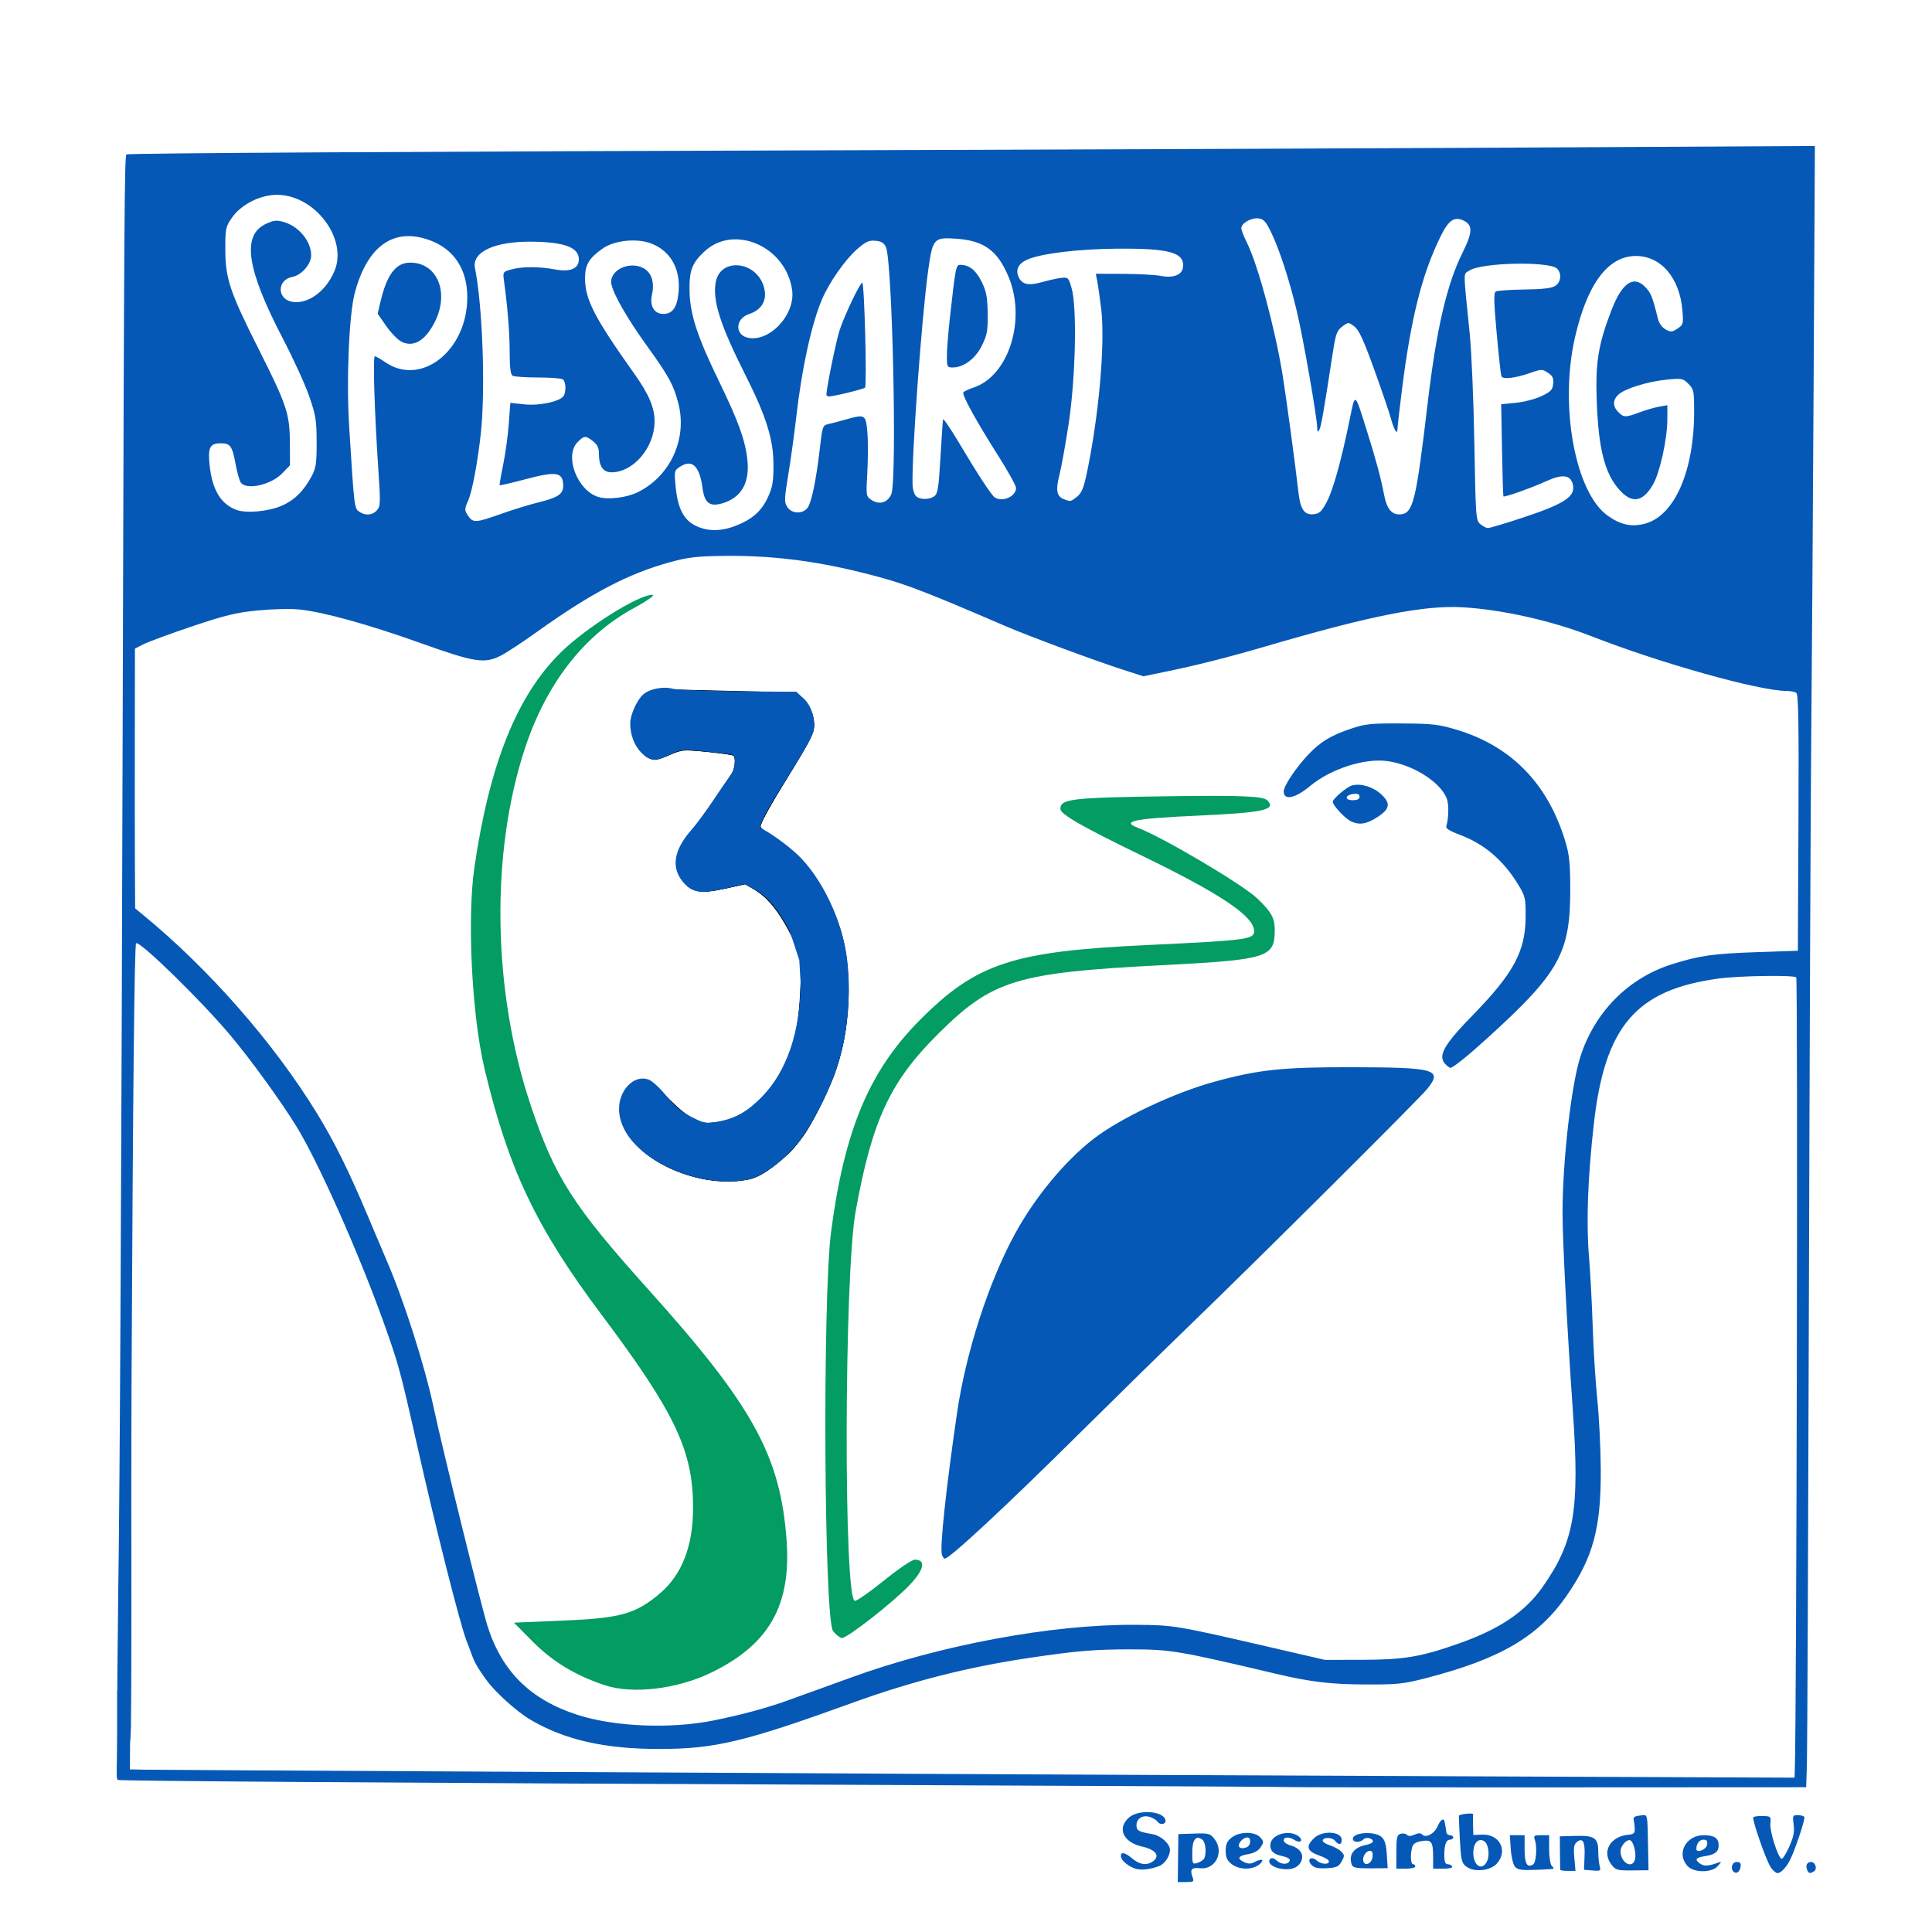
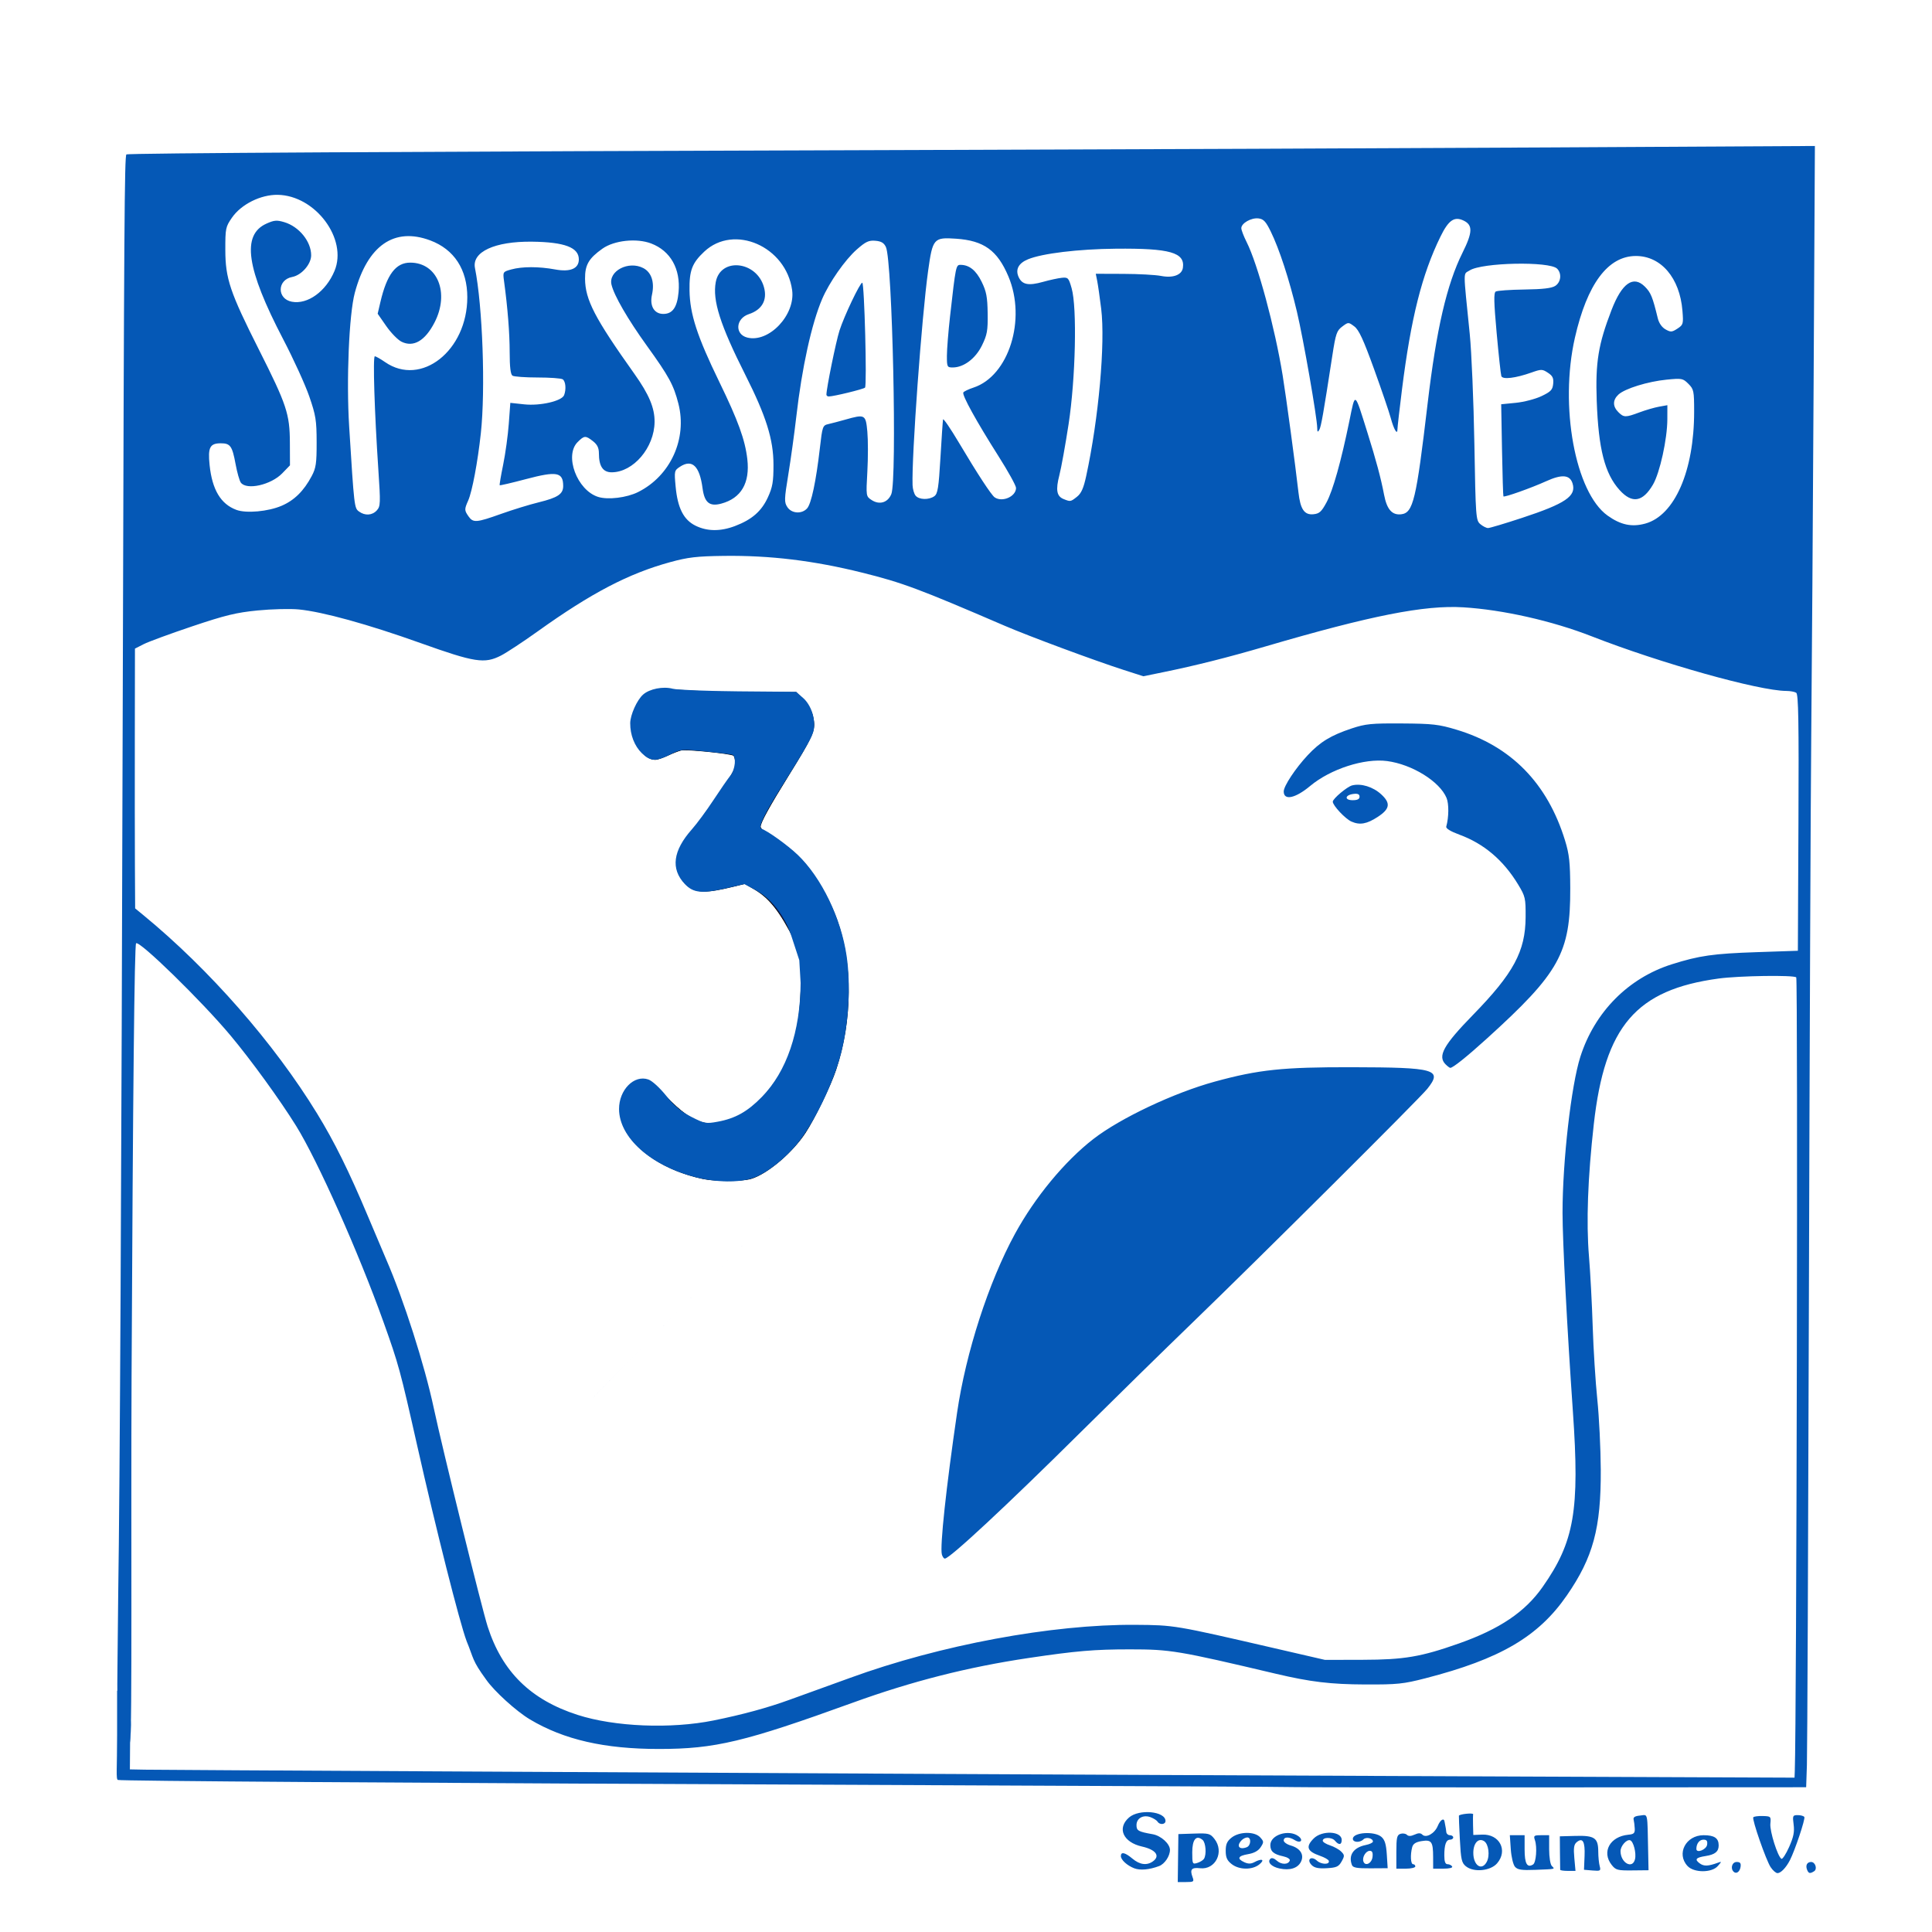
<svg xmlns="http://www.w3.org/2000/svg" xmlns:ns1="http://sodipodi.sourceforge.net/DTD/sodipodi-0.dtd" xmlns:ns2="http://www.inkscape.org/namespaces/inkscape" xmlns:ns3="http://www.openswatchbook.org/uri/2009/osb" version="1.1" id="svg850" width="50" height="50" viewBox="0 0 50 50" ns1:docname="Spessartweg_3.svg" ns2:version="0.92.5 (0.92.5+68)" style="enable-background:new">
  <title id="title1026">Spessartweg 3</title>
  <defs id="defs854">
    <linearGradient id="linearGradient968" ns3:paint="solid">
      <stop style="stop-color:#000000;stop-opacity:1;" offset="0" id="stop966" />
    </linearGradient>
  </defs>
  <ns1:namedview pagecolor="#ffffff" bordercolor="#666666" borderopacity="1" objecttolerance="10" gridtolerance="10" guidetolerance="10" ns2:pageopacity="0" ns2:pageshadow="2" ns2:window-width="1865" ns2:window-height="1056" id="namedview852" showgrid="false" ns2:zoom="11.313708" ns2:cx="52.243408" ns2:cy="18.226366" ns2:window-x="55" ns2:window-y="24" ns2:window-maximized="1" ns2:current-layer="svg850" fit-margin-top="0" fit-margin-left="0" fit-margin-right="0" fit-margin-bottom="0" showborder="true" ns2:pagecheckerboard="false" ns2:lockguides="true" borderlayer="true" />
  <rect style="fill:#ffffff;fill-opacity:1;fill-rule:evenodd;stroke:none;stroke-width:3.78;stroke-miterlimit:4;stroke-dasharray:none;stroke-opacity:1" id="rect31" width="50.019" height="51.106" x="0" y="-1.106" />
  <g style="stroke-width:1.137;enable-background:new" id="g888" transform="matrix(0.88,0,0,0.88,3.011,3.77)">
    <g style="stroke-width:1.137;enable-background:new" id="g899">
      <g id="g5173" transform="translate(-96.867,-98.974)" style="stroke-width:1.137">
        <path ns2:connector-curvature="0" id="path964" d="m 114.094,129.347 c -1.064,-0.231 -1.934,-0.794 -2.277,-1.476 -0.117,-0.232 -0.159,-0.656 -0.087,-0.875 0.105,-0.32 0.379,-0.541 0.669,-0.541 0.144,0 0.197,0.041 0.634,0.489 0.83,0.851 1.277,0.972 2.121,0.574 0.553,-0.261 1.174,-0.982 1.456,-1.69 0.294,-0.738 0.386,-1.289 0.4,-2.373 l 0.009,-0.707 -0.205,-0.407 c -0.426,-0.844 -0.736,-1.24 -1.177,-1.5 l -0.282,-0.167 -0.343,0.084 c -0.803,0.196 -1.088,0.189 -1.351,-0.032 -0.385,-0.324 -0.4,-0.885 -0.036,-1.37 0.055,-0.074 0.218,-0.286 0.361,-0.471 0.143,-0.185 0.447,-0.613 0.675,-0.95 0.366,-0.541 0.415,-0.635 0.415,-0.798 0,-0.102 -0.024,-0.206 -0.054,-0.23 -0.072,-0.06 -1.379,-0.193 -1.543,-0.157 -0.072,0.016 -0.248,0.084 -0.392,0.152 -0.144,0.068 -0.312,0.124 -0.373,0.124 -0.281,8e-5 -0.611,-0.402 -0.68,-0.829 -0.052,-0.32 0.059,-0.704 0.277,-0.959 0.245,-0.286 0.342,-0.302 1.458,-0.231 0.401,0.025 1.26,0.047 1.909,0.047 l 1.181,6.2e-4 0.176,0.182 c 0.22,0.228 0.301,0.388 0.338,0.666 0.038,0.285 -0.059,0.493 -0.73,1.574 -0.576,0.928 -0.837,1.403 -0.837,1.523 0,0.052 0.059,0.113 0.161,0.165 0.204,0.104 0.647,0.43 0.901,0.662 0.431,0.395 0.932,1.203 1.187,1.915 0.463,1.292 0.452,2.957 -0.028,4.404 -0.156,0.469 -0.623,1.434 -0.898,1.854 -0.382,0.584 -1.122,1.21 -1.596,1.351 -0.271,0.081 -1.061,0.079 -1.437,-0.002 z" style="fill:#0b2a7c;fill-opacity:1;fill-rule:evenodd;stroke:#000000;stroke-width:0.021;stroke-miterlimit:4;stroke-dasharray:none;stroke-opacity:1" />
-         <path ns2:connector-curvature="0" id="path974" d="m 114.2,129.369 c -0.85,-0.154 -1.595,-0.536 -2.08,-1.066 -0.268,-0.293 -0.4,-0.575 -0.428,-0.908 -0.036,-0.441 0.208,-0.851 0.56,-0.939 0.209,-0.052 0.322,0.019 0.811,0.509 0.374,0.375 0.549,0.517 0.773,0.627 0.27,0.133 0.311,0.141 0.6,0.118 0.171,-0.013 0.417,-0.066 0.548,-0.116 0.519,-0.2 1.157,-0.824 1.463,-1.431 0.379,-0.751 0.501,-1.302 0.549,-2.47 l 0.036,-0.879 -0.252,-0.504 c -0.413,-0.826 -0.749,-1.245 -1.211,-1.507 l -0.206,-0.117 -0.513,0.11 c -0.795,0.171 -0.981,0.148 -1.27,-0.154 -0.376,-0.393 -0.304,-0.867 0.235,-1.544 0.292,-0.367 1.078,-1.496 1.183,-1.699 0.073,-0.142 0.092,-0.459 0.029,-0.498 -0.058,-0.036 -1.105,-0.153 -1.366,-0.153 -0.16,0 -0.31,0.038 -0.51,0.129 -0.379,0.172 -0.565,0.169 -0.77,-0.01 -0.377,-0.331 -0.47,-0.911 -0.226,-1.4 0.093,-0.186 0.186,-0.301 0.307,-0.381 0.202,-0.134 -0.029,-0.128 2.596,-0.064 l 1.814,0.044 0.15,0.145 c 0.206,0.197 0.32,0.436 0.345,0.72 0.019,0.216 0.005,0.27 -0.146,0.56 -0.092,0.177 -0.377,0.659 -0.633,1.072 -0.465,0.75 -0.795,1.348 -0.795,1.439 0,0.027 0.117,0.121 0.259,0.209 0.784,0.484 1.299,1.052 1.713,1.888 0.482,0.975 0.618,1.58 0.613,2.743 -0.004,0.903 -0.097,1.525 -0.337,2.246 -0.273,0.821 -0.798,1.813 -1.236,2.338 -0.213,0.255 -0.733,0.676 -1.009,0.815 -0.386,0.195 -0.967,0.242 -1.601,0.127 z" style="fill:#0558b6;fill-opacity:1;fill-rule:evenodd;stroke:#000000;stroke-width:0.021;stroke-miterlimit:4;stroke-dasharray:none;stroke-opacity:1" />
        <g style="stroke-width:5.542" transform="matrix(0.205,0,0,0.205,96.877,98.983)" id="g1459">
          <g style="stroke-width:5.542" id="g1024" transform="translate(-20.888,-12.03)">
            <g style="stroke-width:5.542" id="g1452">
              <path style="fill:#0558b6;fill-opacity:1;stroke:#000000;stroke-width:0.105;stroke-miterlimit:4;stroke-dasharray:none;stroke-opacity:0" d="m 173.152,257.644 0.045,-3.44 2.257,-0.073 c 2.095,-0.068 2.304,-0.013 2.915,0.763 1.452,1.845 0.158,4.469 -2.075,4.208 -1.207,-0.141 -1.472,0.172 -1.069,1.262 0.246,0.665 0.176,0.72 -0.926,0.72 l -1.192,9e-5 z m 3.71,0.117 c 0.395,-0.6 0.271,-2.337 -0.195,-2.723 -0.909,-0.755 -1.481,-0.067 -1.481,1.782 0,1.665 0.034,1.737 0.72,1.523 0.396,-0.124 0.826,-0.385 0.955,-0.582 z m 75.985,1.836 c -0.493,-0.493 -0.207,-1.393 0.442,-1.393 0.498,0 0.637,0.173 0.56,0.695 -0.106,0.722 -0.621,1.08 -1.002,0.698 z m 5.311,-0.654 c -0.661,-1.009 -2.685,-6.824 -2.487,-7.145 0.075,-0.121 0.68,-0.205 1.346,-0.187 1.176,0.032 1.207,0.063 1.105,1.109 -0.103,1.056 1.042,4.692 1.584,5.027 0.151,0.093 0.648,-0.666 1.104,-1.687 0.637,-1.428 0.788,-2.171 0.65,-3.217 -0.168,-1.275 -0.131,-1.36 0.595,-1.36 0.426,0 0.849,0.121 0.941,0.268 0.165,0.267 -1.355,4.815 -2.072,6.202 -0.559,1.08 -1.299,1.85 -1.778,1.85 -0.233,0 -0.677,-0.388 -0.987,-0.861 z m 5.223,0.352 c -0.238,-0.62 0.017,-1.091 0.591,-1.091 0.598,0 0.923,1.014 0.426,1.33 -0.598,0.379 -0.799,0.332 -1.018,-0.238 z m -96.507,-0.181 c -1.028,-0.393 -1.927,-1.214 -1.927,-1.76 0,-0.653 0.603,-0.518 1.658,0.37 1.055,0.888 2.081,1.018 2.96,0.376 1.055,-0.772 0.383,-1.669 -1.581,-2.108 -2.717,-0.608 -3.626,-2.641 -1.866,-4.171 1.449,-1.26 5.23,-0.896 5.23,0.503 0,0.519 -0.828,0.593 -1.132,0.101 -0.115,-0.187 -0.565,-0.475 -1,-0.64 -1.056,-0.402 -2.028,0.14 -2.028,1.129 0,0.802 0.248,0.942 2.326,1.31 1.194,0.212 2.474,1.375 2.474,2.248 0,0.893 -0.759,2.022 -1.562,2.323 -1.388,0.521 -2.713,0.64 -3.552,0.319 z m 20.832,0.024 c -1.169,-0.249 -1.793,-0.908 -1.313,-1.388 0.185,-0.185 0.536,-0.085 0.923,0.265 0.665,0.602 1.658,0.59 1.862,-0.022 0.069,-0.206 -0.346,-0.471 -0.933,-0.597 -1.384,-0.296 -1.857,-0.707 -1.857,-1.613 0,-1.472 2.618,-2.309 4.018,-1.285 0.787,0.575 0.326,1.095 -0.509,0.574 -0.824,-0.515 -1.59,-0.492 -1.59,0.046 0,0.239 0.451,0.563 1.002,0.721 1.389,0.398 1.974,1.333 1.466,2.346 -0.461,0.921 -1.583,1.269 -3.069,0.953 z m 26.742,-0.309 c -0.615,-0.497 -0.722,-0.971 -0.871,-3.876 -0.094,-1.82 -0.155,-3.344 -0.137,-3.386 0.105,-0.241 2.087,-0.44 2.043,-0.206 -0.029,0.156 -0.035,0.887 -0.014,1.626 l 0.038,1.343 1.268,-0.051 c 2.495,-0.1 3.73,2.275 2.144,4.119 -0.946,1.1 -3.355,1.332 -4.47,0.43 z m 2.987,-0.64 c 0.48,-0.898 0.266,-2.569 -0.381,-2.974 -0.815,-0.51 -1.547,0.287 -1.547,1.684 0,1.819 1.211,2.629 1.928,1.29 z m 4.053,0.707 c -0.261,-0.297 -0.529,-1.417 -0.605,-2.532 l -0.137,-2 h 1.06 1.06 v 2.046 c 0,2.04 0.362,2.681 1.216,2.154 0.436,-0.269 0.606,-2.487 0.267,-3.479 -0.225,-0.658 -0.148,-0.72 0.895,-0.72 h 1.142 v 2.016 c 0,1.141 0.167,2.183 0.384,2.4 0.469,0.469 0.616,0.435 -2.359,0.552 -1.973,0.078 -2.547,-0.008 -2.923,-0.436 z m 6.482,0.428 c -0.009,-0.088 -0.025,-1.204 -0.034,-2.48 l -0.017,-2.32 2.271,-0.06 c 2.713,-0.072 3.235,0.29 3.241,2.243 0.003,0.735 0.094,1.671 0.203,2.079 0.185,0.692 0.117,0.735 -1.025,0.64 l -1.224,-0.102 0.082,-1.968 c 0.087,-2.088 -0.266,-2.708 -1.133,-1.989 -0.393,0.326 -0.467,0.827 -0.336,2.268 l 0.168,1.849 h -1.09 c -0.599,0 -1.097,-0.072 -1.107,-0.16 z m 7.382,-0.706 c -1.464,-1.861 -0.239,-4.072 2.395,-4.323 0.799,-0.076 0.953,-0.225 0.92,-0.891 -0.022,-0.44 -0.094,-1.016 -0.16,-1.28 -0.085,-0.339 0.184,-0.509 0.92,-0.58 1.172,-0.113 1.042,-0.717 1.168,5.413 l 0.05,2.433 -2.324,0.024 c -2.127,0.022 -2.379,-0.045 -2.969,-0.796 z m 3.353,-0.814 c 0.208,-0.878 -0.224,-2.555 -0.698,-2.713 -0.506,-0.169 -1.38,0.818 -1.38,1.557 0,1.686 1.726,2.646 2.078,1.156 z m 7.534,0.98 c -1.636,-1.757 -0.245,-4.42 2.309,-4.42 1.542,0 2.159,0.418 2.159,1.465 0,0.886 -0.523,1.312 -1.87,1.522 -1.411,0.22 -1.625,0.486 -0.849,1.054 0.601,0.44 1.211,0.418 2.61,-0.093 0.561,-0.205 0.56,-0.181 -0.02,0.479 -0.867,0.987 -3.416,0.983 -4.338,-0.006 z m 2.81,-3.06 c 0.076,-0.537 -0.058,-0.72 -0.526,-0.72 -0.581,0 -1.016,0.569 -1.016,1.328 0,0.674 1.441,0.105 1.542,-0.608 z m -68.219,2.777 c -0.65,-0.512 -0.843,-0.945 -0.843,-1.897 0,-0.951 0.193,-1.385 0.843,-1.897 1.128,-0.887 3.32,-0.904 4.109,-0.031 0.528,0.584 0.533,0.691 0.062,1.41 -0.339,0.518 -0.942,0.851 -1.802,0.996 -1.462,0.247 -1.649,0.654 -0.533,1.162 0.547,0.249 0.944,0.247 1.419,-0.007 1.083,-0.58 1.567,-0.386 0.746,0.298 -1.009,0.841 -2.91,0.825 -4.001,-0.034 z m 2.171,-2.411 c 0.607,-0.233 0.682,-1.406 0.09,-1.406 -0.229,0 -0.589,0.173 -0.8,0.384 -0.823,0.823 -0.392,1.444 0.71,1.022 z m 9.324,2.566 c -0.793,-0.793 -0.085,-1.397 0.751,-0.64 0.637,0.577 1.866,0.594 1.698,0.024 -0.051,-0.174 -0.62,-0.498 -1.265,-0.721 -1.852,-0.641 -2.089,-1.297 -0.897,-2.489 1.2,-1.2 4.015,-1.053 4.015,0.209 0,0.734 -0.416,0.781 -0.973,0.11 -0.439,-0.529 -1.747,-0.518 -1.747,0.015 0,0.176 0.471,0.472 1.047,0.658 0.576,0.186 1.294,0.586 1.597,0.888 0.5,0.5 0.506,0.629 0.062,1.422 -0.417,0.745 -0.725,0.885 -2.119,0.967 -1.197,0.07 -1.775,-0.048 -2.17,-0.443 z m 5.77,-0.015 c -0.542,-1.414 0.225,-2.519 1.993,-2.873 0.56,-0.112 1.019,-0.334 1.019,-0.494 0,-0.478 -0.976,-0.702 -1.366,-0.312 -0.507,0.507 -1.514,0.453 -1.514,-0.08 0,-0.932 3.097,-1.141 4.097,-0.277 0.486,0.42 0.68,1.053 0.773,2.527 l 0.125,1.967 -2.47,0.016 c -1.932,0.013 -2.511,-0.09 -2.658,-0.473 z m 2.954,-1.16 c 0.071,-0.619 -0.043,-0.877 -0.389,-0.877 -0.574,0 -1.132,0.936 -0.917,1.537 0.263,0.734 1.199,0.261 1.306,-0.66 z m 3.419,-0.721 c 0,-2.058 0.085,-2.431 0.592,-2.592 0.326,-0.103 0.739,-0.041 0.919,0.139 0.223,0.223 0.572,0.215 1.096,-0.024 0.558,-0.254 0.866,-0.254 1.12,0 0.533,0.533 1.76,-0.157 2.209,-1.241 0.374,-0.903 0.904,-1.226 0.983,-0.598 0.022,0.176 0.076,0.464 0.12,0.64 0.044,0.176 0.098,0.536 0.12,0.8 0.022,0.264 0.256,0.48 0.52,0.48 0.264,0 0.48,0.144 0.48,0.32 0,0.176 -0.201,0.32 -0.446,0.32 -0.576,0 -0.834,0.703 -0.834,2.266 0,0.878 0.138,1.254 0.461,1.254 0.254,0 0.55,0.144 0.659,0.32 0.121,0.195 -0.37,0.32 -1.261,0.32 l -1.459,-1e-5 -0.005,-1.68 c -0.006,-2.202 -0.228,-2.506 -1.661,-2.273 -0.823,0.133 -1.213,0.386 -1.342,0.871 -0.292,1.087 -0.221,2.443 0.128,2.443 0.176,0 0.32,0.144 0.32,0.32 0,0.176 -0.612,0.32 -1.36,0.32 h -1.36 z m -14.968,-9.299 c -0.04,-0.033 -22.68,-0.151 -50.312,-0.264 -81.903,-0.334 -117.703,-0.617 -118.127,-0.759 -0.302,-0.101 -0.113,-1.615 -0.113,-6.435 v -6.38 c 2.728,1.59 1.87,6.125 1.862,7.46 l -0.03,3.84 2.196,0.042 c 1.208,0.023 20.056,0.131 41.884,0.241 21.829,0.109 52.937,0.269 69.129,0.355 16.192,0.086 51.076,0.244 77.52,0.352 l 48.08,0.196 0.035,-0.913 c 0.262,-6.77 0.459,-113.645 0.21,-113.894 -0.351,-0.351 -8.176,-0.235 -11.126,0.165 -11.859,1.606 -16.334,6.823 -17.915,20.883 -0.868,7.72 -1.1,14.075 -0.693,18.973 0.19,2.288 0.431,6.824 0.535,10.08 0.104,3.256 0.401,7.956 0.659,10.445 0.258,2.489 0.482,7.025 0.497,10.08 0.042,8.382 -1.092,12.579 -4.877,18.054 -4.082,5.905 -9.557,9.109 -20.286,11.872 -3.175,0.817 -4.023,0.904 -8.64,0.886 -4.958,-0.019 -7.856,-0.367 -12.8,-1.535 -14.066,-3.323 -15.133,-3.502 -20.96,-3.502 -5.093,-6e-5 -7.716,0.224 -14.56,1.246 -8.686,1.296 -16.686,3.33 -25.144,6.393 -15.558,5.634 -19.796,6.648 -27.816,6.652 -7.834,0.004 -13.659,-1.329 -18.542,-4.244 -1.959,-1.169 -5.137,-4.059 -6.277,-5.707 -2.055,-2.817 -1.742,-2.947 -2.802,-5.52 -1.001,-2.649 -4.383,-16.027 -7.079,-28 -2.458,-10.916 -2.669,-11.691 -4.838,-17.76 -3.556,-9.949 -9.434,-23.144 -12.54,-28.152 -2.301,-3.709 -6.452,-9.431 -9.409,-12.967 -4.132,-4.942 -13.092,-13.69 -13.551,-13.23 -0.233,0.233 -0.453,21.313 -0.648,62.19 -0.102,21.296 0.11,50.941 -0.213,52.48 -0.23,1.353 -1.747,-7.002 -1.827,-7.5 -0.026,-0.164 0.035,-4.82 0.123,-13.7 0.248,-16.28 0.457,-57.733 0.656,-129.84 0.186,-67.246 0.248,-76.528 0.52,-76.8 0.189,-0.189 39.511,-0.41 113.067,-0.635 29.216,-0.089 70.229,-0.256 91.141,-0.371 l 38.021,-0.208 -0.183,34.047 c -0.1,18.726 -0.253,41.391 -0.339,50.367 -0.086,8.976 -0.237,45.192 -0.336,80.48 -0.099,35.288 -0.229,65.6 -0.288,67.36 l -0.108,3.2 -36.842,0.018 c -20.263,0.01 -36.874,-0.008 -36.914,-0.041 z m -82.952,-9.564 c 4.129,-0.836 7.76,-1.826 10.88,-2.966 1.232,-0.45 2.96,-1.075 3.84,-1.388 0.88,-0.313 3.04,-1.095 4.8,-1.737 12.924,-4.72 29,-7.711 40.96,-7.622 5.596,0.042 5.612,0.044 19.84,3.33 l 7.36,1.7 5.44,-0.013 c 5.923,-0.014 8.337,-0.425 13.757,-2.338 5.871,-2.072 9.501,-4.519 12.015,-8.098 4.567,-6.503 5.341,-10.99 4.351,-25.201 -0.827,-11.871 -1.484,-24.471 -1.484,-28.48 -6.4e-4,-7.418 1.24,-18.28 2.557,-22.4 2.051,-6.413 6.876,-11.288 13.123,-13.261 3.932,-1.242 5.939,-1.529 12.16,-1.739 l 5.92,-0.2 0.083,-18.379 c 0.065,-14.492 -0.003,-18.434 -0.32,-18.635 -0.221,-0.141 -0.859,-0.258 -1.417,-0.261 -3.95,-0.019 -18.05,-3.977 -27.94,-7.842 -5.65,-2.208 -12.744,-3.809 -18.406,-4.154 -5.565,-0.339 -13.237,1.177 -28.32,5.595 -5.484,1.606 -10.018,2.748 -14.788,3.725 l -2.788,0.571 -2.812,-0.904 c -4.171,-1.341 -13.581,-4.833 -17.052,-6.328 -12.411,-5.344 -14.686,-6.192 -20.469,-7.632 -6.943,-1.729 -13.225,-2.49 -19.851,-2.405 -3.897,0.05 -5.132,0.194 -7.714,0.902 -5.958,1.632 -11.305,4.427 -18.978,9.918 -2.097,1.501 -4.473,3.066 -5.28,3.479 -2.361,1.207 -3.741,0.992 -11.548,-1.797 -7.561,-2.701 -14.007,-4.481 -17.449,-4.819 -1.227,-0.12 -3.887,-0.056 -5.911,0.144 -3.069,0.302 -4.628,0.681 -9.384,2.278 -3.137,1.054 -6.269,2.204 -6.96,2.556 l -1.256,0.641 -0.019,12.553 c -0.01,6.904 -0.004,15.29 0.014,18.634 l 0.033,6.08 1.169,0.96 c 9.481,7.787 18.76,18.383 24.94,28.48 2.491,4.07 4.567,8.266 7.282,14.72 1.185,2.816 2.374,5.624 2.642,6.24 2.49,5.72 5.487,15.087 6.807,21.28 1.258,5.898 6.888,28.725 7.736,31.36 2.084,6.481 6.174,10.496 12.898,12.66 5.322,1.713 13.376,2.04 19.539,0.793 z m 25.356,-89.734 c -74.04,75.311 -37.02,37.656 0,0 z m 7.362,65.922 c -0.296,-1.132 0.621,-9.667 2.188,-20.361 1.264,-8.625 4.527,-18.707 8.287,-25.606 2.87,-5.265 7.138,-10.433 11.25,-13.622 3.864,-2.996 11.565,-6.636 17.437,-8.242 6.291,-1.72 9.755,-2.084 19.639,-2.064 12.052,0.025 13.061,0.314 10.841,3.1 -1.114,1.398 -24.103,24.284 -33.792,33.641 -3.823,3.692 -10.951,10.678 -15.84,15.525 -10.734,10.642 -18.883,18.227 -19.583,18.227 -0.149,0 -0.342,-0.27 -0.428,-0.599 z m -35.438,-54.14 c -6.363,-1.653 -10.852,-5.675 -10.872,-9.741 -0.014,-2.766 2.16,-4.967 4.203,-4.255 0.549,0.191 1.637,1.186 2.564,2.342 1.192,1.487 2.131,2.274 3.612,3.026 1.9,0.964 2.094,0.999 3.794,0.685 2.512,-0.464 4.255,-1.443 6.309,-3.543 3.573,-3.652 5.524,-9.383 5.566,-16.355 l -0.191,-3.265 -1.148,-3.51 c -1.225,-3.745 -3.444,-5.666 -5.282,-6.64 l -1.46,-0.775 -2.347,0.549 c -3.714,0.869 -4.95,0.755 -6.2,-0.571 -2.037,-2.159 -1.689,-4.775 1.044,-7.849 0.704,-0.792 2.084,-2.664 3.067,-4.16 0.983,-1.496 2.079,-3.08 2.437,-3.52 0.72,-0.885 0.891,-2.836 0.265,-3.013 -0.22,-0.062 -1.959,-0.27 -3.864,-0.463 -3.392,-0.344 -3.496,-0.334 -5.029,0.443 -2.052,1.04 -2.853,1.001 -4.08,-0.199 -1.05,-1.026 -1.667,-2.623 -1.658,-4.288 0.006,-1.194 0.963,-3.326 1.843,-4.108 0.928,-0.825 2.872,-1.21 4.252,-0.842 0.629,0.168 4.871,0.336 9.425,0.375 l 8.281,0.07 1.017,0.893 c 1.129,0.992 1.798,3.018 1.51,4.573 -0.178,0.958 -1.021,2.439 -4.843,8.51 -2.238,3.555 -3.163,5.493 -2.695,5.649 0.906,0.302 3.781,2.366 5.24,3.761 3.41,3.262 6.229,9.097 7.019,14.529 0.581,3.993 0.356,9.44 -0.805,13.951 -1.171,4.551 -4.002,10.087 -6.084,12.717 -1.822,2.302 -4.509,4.432 -6.489,5.141 -2.002,0.718 -5.366,0.671 -8.4,-0.117 z m 107.703,-16.164 c -1.177,-1.177 -0.308,-2.75 3.912,-7.077 5.844,-5.992 7.538,-9.132 7.568,-14.03 0.017,-2.736 -0.04,-2.985 -1.072,-4.691 -2.11,-3.487 -4.902,-5.858 -8.423,-7.153 -1.283,-0.472 -1.965,-0.892 -1.889,-1.162 0.374,-1.342 0.393,-3.258 0.041,-4.107 -0.979,-2.363 -4.936,-4.817 -8.532,-5.292 -3.268,-0.431 -8.121,1.141 -11.035,3.575 -2.133,1.782 -3.792,2.127 -3.792,0.788 0,-0.778 1.681,-3.32 3.434,-5.195 1.8,-1.924 3.329,-2.855 6.326,-3.85 1.982,-0.658 2.812,-0.74 7.2,-0.712 4.415,0.029 5.276,0.127 7.84,0.899 7.819,2.353 13.032,7.675 15.555,15.883 0.611,1.988 0.736,3.133 0.749,6.866 0.033,9.285 -1.532,12.103 -11.984,21.578 -2.863,2.595 -4.846,4.182 -5.227,4.182 -0.092,0 -0.394,-0.226 -0.671,-0.503 z M 198.028,108.951 c -0.885,-0.391 -2.681,-2.304 -2.681,-2.855 0,-0.424 2.058,-2.155 2.778,-2.336 1.286,-0.323 2.99,0.201 4.169,1.282 1.382,1.267 1.257,2.09 -0.492,3.234 -1.569,1.026 -2.573,1.206 -3.773,0.675 z m 1.159,-3.569 c 0,-0.355 -0.249,-0.472 -0.855,-0.4 -1.246,0.147 -1.356,0.901 -0.131,0.901 0.682,0 0.987,-0.155 0.987,-0.501 z m -89.585,-38.835 c 2.418,-0.919 3.795,-2.122 4.707,-4.113 0.673,-1.471 0.805,-2.235 0.802,-4.674 -0.003,-3.635 -1.044,-6.956 -4.049,-12.917 -3.6,-7.143 -4.722,-10.669 -4.23,-13.292 0.675,-3.598 5.903,-3.021 6.922,0.764 0.494,1.833 -0.291,3.216 -2.178,3.839 -1.901,0.627 -2.049,2.903 -0.219,3.362 3.105,0.779 6.918,-3.253 6.431,-6.802 -0.859,-6.267 -8.324,-9.544 -12.603,-5.532 -1.756,1.647 -2.162,2.715 -2.118,5.582 0.052,3.383 1.091,6.572 4.276,13.12 2.696,5.543 3.692,8.286 4.014,11.058 0.4,3.439 -0.878,5.625 -3.738,6.395 -1.684,0.454 -2.408,-0.143 -2.683,-2.209 -0.425,-3.198 -1.499,-4.221 -3.236,-3.083 -0.816,0.534 -0.834,0.618 -0.628,2.834 0.287,3.091 1.141,4.775 2.849,5.62 1.678,0.83 3.58,0.847 5.679,0.049 z m 112.832,-1.142 c 6.319,-2.079 7.888,-3.149 7.307,-4.98 -0.391,-1.231 -1.527,-1.324 -3.763,-0.311 -2.159,0.979 -6.008,2.346 -6.15,2.185 -0.046,-0.053 -0.138,-3.048 -0.203,-6.656 l -0.118,-6.56 2.105,-0.208 c 1.158,-0.115 2.814,-0.547 3.68,-0.96 1.344,-0.642 1.589,-0.901 1.674,-1.772 0.079,-0.813 -0.076,-1.135 -0.758,-1.582 -0.804,-0.527 -0.948,-0.529 -2.339,-0.036 -2.316,0.821 -4.163,1.042 -4.341,0.518 -0.083,-0.242 -0.384,-3.017 -0.67,-6.166 -0.403,-4.441 -0.433,-5.78 -0.134,-5.965 0.212,-0.131 2.059,-0.262 4.104,-0.29 2.665,-0.037 3.923,-0.185 4.439,-0.523 0.82,-0.537 0.953,-1.778 0.263,-2.468 -1.086,-1.086 -10.814,-0.885 -12.561,0.259 -0.932,0.61 -0.935,-0.428 0.027,9.112 0.257,2.552 0.555,9.608 0.662,15.68 0.187,10.651 0.217,11.06 0.857,11.6 0.365,0.308 0.862,0.56 1.106,0.56 0.243,0 2.41,-0.647 4.813,-1.438 z m 17.752,0.793 c 4.213,-1.17 7.001,-7.563 7.001,-16.051 0,-2.982 -0.049,-3.222 -0.824,-3.997 -0.784,-0.784 -0.936,-0.813 -3.115,-0.599 -2.715,0.268 -6.001,1.285 -6.922,2.144 -0.832,0.776 -0.839,1.688 -0.019,2.509 0.788,0.788 1.034,0.791 3.04,0.042 0.88,-0.329 2.14,-0.695 2.8,-0.814 l 1.2,-0.216 -0.004,2.014 c -0.006,2.835 -1.075,7.696 -2.064,9.383 -1.471,2.51 -2.998,2.757 -4.789,0.775 -2.122,-2.349 -3.03,-5.893 -3.277,-12.783 -0.198,-5.543 0.22,-8.106 2.127,-13.053 1.487,-3.856 3.123,-5 4.78,-3.343 0.858,0.858 1.1,1.451 1.855,4.549 0.168,0.688 0.59,1.292 1.105,1.581 0.747,0.42 0.923,0.408 1.711,-0.108 0.836,-0.548 0.87,-0.67 0.719,-2.561 -0.379,-4.72 -3.079,-7.88 -6.712,-7.858 -3.988,0.024 -6.964,4.029 -8.716,11.728 -2.232,9.809 0.041,22.186 4.686,25.511 1.877,1.344 3.484,1.684 5.419,1.146 z M 76.029,64.811 c 1.649,-0.59 4.078,-1.337 5.398,-1.66 2.756,-0.675 3.522,-1.189 3.515,-2.357 -0.012,-1.979 -0.921,-2.144 -5.338,-0.974 -2.029,0.538 -3.727,0.934 -3.773,0.88 -0.046,-0.053 0.179,-1.385 0.501,-2.958 0.322,-1.574 0.685,-4.211 0.806,-5.861 l 0.22,-3 1.998,0.214 c 2.285,0.245 5.392,-0.471 5.717,-1.318 0.324,-0.844 0.219,-2.001 -0.205,-2.276 -0.22,-0.142 -1.84,-0.259 -3.6,-0.259 -1.76,0 -3.38,-0.117 -3.6,-0.259 -0.274,-0.178 -0.401,-1.233 -0.403,-3.36 -0.002,-2.781 -0.287,-6.372 -0.808,-10.201 -0.181,-1.329 -0.172,-1.343 1.034,-1.678 1.558,-0.433 3.964,-0.433 6.302,-6.4e-4 2.171,0.401 3.394,-0.119 3.394,-1.445 0,-1.711 -2.045,-2.483 -6.72,-2.539 -5.34,-0.064 -8.644,1.462 -8.181,3.778 1.098,5.489 1.521,17.418 0.842,23.706 -0.444,4.109 -1.244,8.364 -1.813,9.648 -0.562,1.267 -0.558,1.41 0.051,2.28 0.659,0.94 1.126,0.904 4.664,-0.361 z m -17.817,-0.511 c 0.522,-0.576 0.538,-1.016 0.213,-5.84 -0.554,-8.244 -0.803,-16.257 -0.505,-16.257 0.15,0 0.811,0.373 1.469,0.829 5.173,3.585 11.798,-1.639 11.798,-9.303 0,-3.979 -1.884,-6.868 -5.315,-8.152 -5.173,-1.936 -8.996,0.716 -10.821,7.506 -0.831,3.092 -1.23,12.505 -0.812,19.2 0.72,11.559 0.736,11.693 1.411,12.186 0.867,0.634 1.898,0.566 2.563,-0.169 z m 3.535,-24.192 c -0.528,-0.262 -1.513,-1.271 -2.189,-2.244 l -1.229,-1.768 0.389,-1.666 c 0.928,-3.97 2.212,-5.667 4.288,-5.665 3.904,0.004 5.666,4.34 3.486,8.576 -1.361,2.646 -3.029,3.618 -4.746,2.768 z M 194.443,63.175 c 0.926,-1.718 2.091,-5.863 3.285,-11.692 0.865,-4.225 0.709,-4.322 2.57,1.6 1.264,4.021 1.948,6.573 2.413,9.004 0.399,2.083 1.143,2.929 2.447,2.78 1.726,-0.198 2.16,-2.013 3.796,-15.89 1.255,-10.646 2.748,-17.099 5.003,-21.628 1.462,-2.938 1.497,-3.977 0.153,-4.618 -1.33,-0.635 -2.159,-0.059 -3.314,2.301 -2.661,5.441 -4.228,11.661 -5.516,21.897 -0.36,2.863 -0.655,5.448 -0.655,5.744 0,0.908 -0.518,0.034 -0.967,-1.633 -0.231,-0.86 -1.31,-4.022 -2.397,-7.028 -1.525,-4.217 -2.171,-5.61 -2.826,-6.099 -0.848,-0.633 -0.851,-0.633 -1.73,0.022 -0.789,0.588 -0.936,1.017 -1.417,4.142 -1.3,8.44 -1.616,10.231 -1.881,10.684 -0.22,0.375 -0.285,0.314 -0.292,-0.278 -0.019,-1.509 -1.986,-12.771 -2.913,-16.68 -1.095,-4.617 -2.526,-8.999 -3.763,-11.52 -0.703,-1.432 -1.031,-1.779 -1.759,-1.863 -1.033,-0.119 -2.454,0.693 -2.454,1.401 0,0.266 0.343,1.162 0.762,1.993 1.591,3.151 4.041,12.214 5.166,19.109 0.495,3.032 1.84,12.994 2.269,16.8 0.273,2.427 0.845,3.264 2.142,3.139 0.855,-0.083 1.159,-0.356 1.877,-1.687 z M 44.549,63.646 c 1.821,-0.783 3.182,-2.125 4.311,-4.252 0.62,-1.167 0.717,-1.832 0.712,-4.871 -0.005,-3.136 -0.121,-3.852 -1.054,-6.56 -0.576,-1.672 -2.262,-5.366 -3.745,-8.209 -5.293,-10.142 -5.992,-14.965 -2.405,-16.583 1.114,-0.502 1.489,-0.533 2.565,-0.211 2.124,0.636 3.854,2.77 3.854,4.753 0,1.279 -1.381,2.857 -2.722,3.109 -2.171,0.407 -2.206,3.148 -0.045,3.553 2.261,0.424 4.886,-1.472 6.117,-4.419 1.917,-4.588 -2.751,-10.837 -8.156,-10.918 -2.436,-0.037 -5.229,1.358 -6.554,3.273 -0.914,1.321 -0.96,1.543 -0.954,4.64 0.008,4.104 0.669,6.064 4.818,14.292 3.981,7.895 4.427,9.235 4.443,13.341 l 0.013,3.261 -1.109,1.145 c -1.617,1.669 -5.121,2.454 -5.942,1.331 -0.193,-0.264 -0.531,-1.458 -0.751,-2.652 -0.479,-2.599 -0.754,-2.986 -2.118,-2.986 -1.567,0 -1.873,0.592 -1.61,3.118 0.37,3.547 1.6,5.604 3.85,6.436 1.414,0.523 4.561,0.236 6.482,-0.591 z m 75.382,0.378 c 0.603,-0.667 1.291,-3.904 1.832,-8.624 0.362,-3.159 0.408,-3.29 1.22,-3.473 0.464,-0.105 1.554,-0.391 2.422,-0.637 2.842,-0.804 2.942,-0.75 3.17,1.713 0.11,1.188 0.111,3.764 0.003,5.724 -0.197,3.555 -0.195,3.566 0.612,4.095 1.122,0.735 2.319,0.376 2.825,-0.847 0.843,-2.034 0.154,-33.477 -0.776,-35.452 -0.281,-0.595 -0.667,-0.824 -1.512,-0.896 -0.947,-0.08 -1.388,0.127 -2.664,1.25 -1.68,1.478 -3.948,4.72 -4.967,7.097 -1.515,3.535 -2.904,9.849 -3.709,16.868 -0.273,2.376 -0.787,6.099 -1.142,8.274 -0.592,3.618 -0.604,4.019 -0.144,4.72 0.611,0.933 2.07,1.029 2.832,0.187 z m 2.775,-16.325 c 0,-0.902 1.366,-7.602 1.874,-9.188 0.664,-2.076 2.944,-6.867 3.267,-6.867 0.303,0 0.691,14.779 0.395,15.053 -0.246,0.229 -4.507,1.267 -5.2,1.267 -0.185,0 -0.337,-0.119 -0.337,-0.264 z m 35.937,14.657 c 0.621,-0.488 0.947,-1.216 1.325,-2.96 1.792,-8.251 2.762,-19.068 2.154,-24.017 -0.199,-1.621 -0.455,-3.413 -0.569,-3.982 l -0.207,-1.034 3.96,0.014 c 2.178,0.008 4.608,0.14 5.4,0.295 1.725,0.337 2.992,-0.137 3.14,-1.175 0.313,-2.189 -1.86,-2.805 -9.629,-2.731 -5.385,0.051 -10.558,0.676 -12.605,1.524 -1.352,0.56 -1.825,1.462 -1.332,2.543 0.5,1.097 1.413,1.277 3.499,0.691 0.95,-0.267 2.16,-0.529 2.688,-0.583 0.902,-0.092 0.988,-3.2e-4 1.417,1.503 0.795,2.787 0.566,12.962 -0.44,19.506 -0.458,2.984 -1.052,6.27 -1.32,7.302 -0.551,2.126 -0.39,3.028 0.611,3.432 0.977,0.394 0.995,0.391 1.909,-0.328 z M 95.694,61.675 c 4.64,-2.317 7.067,-7.643 5.777,-12.677 -0.689,-2.691 -1.347,-3.899 -4.524,-8.309 -2.731,-3.79 -4.71,-7.209 -5.075,-8.767 -0.46,-1.959 2.441,-3.473 4.558,-2.378 1.18,0.61 1.646,2.034 1.251,3.819 -0.358,1.614 0.317,2.76 1.624,2.76 1.331,0 1.993,-0.945 2.191,-3.13 0.302,-3.332 -1.153,-5.915 -3.929,-6.975 -2.081,-0.795 -5.302,-0.453 -6.989,0.74 -1.973,1.396 -2.517,2.337 -2.5,4.318 0.027,3.022 1.381,5.629 7.09,13.658 2.094,2.945 2.907,4.884 2.885,6.886 -0.04,3.692 -3.052,7.223 -6.162,7.223 -1.24,0 -1.824,-0.869 -1.824,-2.712 0,-0.787 -0.229,-1.262 -0.843,-1.745 -1.072,-0.843 -1.256,-0.833 -2.211,0.122 -1.937,1.937 -0.087,6.897 2.933,7.862 1.407,0.45 4.111,0.123 5.749,-0.696 z m 42.5,0.591 c 0.481,-0.351 0.616,-1.215 0.869,-5.52 0.164,-2.807 0.332,-5.275 0.371,-5.485 0.04,-0.21 1.073,1.302 2.296,3.36 2.628,4.422 4.634,7.49 5.113,7.817 1.096,0.749 3.064,-0.119 3.064,-1.352 0,-0.325 -1.136,-2.381 -2.526,-4.569 -3.162,-4.982 -5.254,-8.774 -5.035,-9.129 0.092,-0.15 0.753,-0.465 1.468,-0.701 5.056,-1.669 7.6,-9.772 5.002,-15.933 -1.581,-3.75 -3.527,-5.152 -7.523,-5.423 -3.2,-0.217 -3.349,-0.044 -3.999,4.618 -0.92,6.598 -2.374,26.625 -2.231,30.728 0.02,0.569 0.217,1.253 0.439,1.52 0.494,0.596 1.922,0.632 2.692,0.069 z m 1.796,-20.143 c 0.002,-0.924 0.206,-3.48 0.454,-5.68 0.81,-7.191 0.845,-7.36 1.489,-7.36 1.257,0 2.236,0.781 3.041,2.426 0.681,1.393 0.83,2.172 0.863,4.532 0.035,2.489 -0.069,3.072 -0.818,4.603 -0.923,1.887 -2.612,3.159 -4.196,3.159 -0.796,0 -0.836,-0.081 -0.833,-1.68 z" id="path866" ns2:connector-curvature="0" ns1:nodetypes="cccccccccccsccsscscccccccsccsccscccsccccsccscscccccccsccsccccccccccccccccsccccccsccscssscccccccccccccsccccccccccccscsscsscccccccssccscccsccscccsccccccccscscsscccccssscccccccscccccccsccsssssssccccccssscccscscccsscsccscsscscsscssscccccsscscscscscsscscscccccccsscccccsscscccsccsscccccsscccsccsccsccssscssscccccssssccsssccsccccsccscccccsscccccsccccccscsasccccscccccsssscccccsscccsccscsssscccscscccccscscsscccccccccccccccsccccccscscccscccccccccccsccccccsccccccscccccccscccccsccssccccsssssscccccscsccccscsccccsccscccccccscscccccccssccsccscccsccsccssccccscccccccsccccccssscsscscccccccccccccccccccscccsssscscsscccccscscscccscsccccccccccscsc" />
            </g>
          </g>
-           <path style="fill:#039c63;fill-opacity:1;fill-rule:evenodd;stroke:none;stroke-width:0.021;stroke-miterlimit:4;stroke-dasharray:none;stroke-opacity:1" d="m 69.986,220.805 c -4.176,-1.392 -7.432,-3.36 -10.252,-6.195 l -2.751,-2.767 7.388,-0.316 c 7.939,-0.339 10.085,-0.951 13.531,-3.856 3.17,-2.672 4.779,-6.792 4.786,-12.249 0.01,-8.254 -2.554,-13.66 -13.235,-27.899 -9.259,-12.343 -13.279,-20.817 -16.69,-35.176 -1.812,-7.629 -2.511,-21.567 -1.447,-28.846 2.177,-14.885 6.106,-24.661 12.399,-30.85 3.629,-3.569 11.162,-8.297 13.155,-8.258 0.44,0.009 -0.779,0.872 -2.708,1.919 -7.123,3.863 -12.516,10.803 -15.571,20.033 -4.998,15.102 -4.69,34.849 0.798,51.266 3.451,10.322 6.061,14.404 16.956,26.521 14.916,16.588 18.89,23.81 19.759,35.911 0.668,9.303 -2.481,14.874 -10.687,18.906 -4.947,2.431 -11.384,3.205 -15.431,1.855 z" id="path976" ns2:connector-curvature="0" />
        </g>
-         <path style="fill:#039c63;fill-opacity:1;fill-rule:evenodd;stroke:none;stroke-width:0.021;stroke-miterlimit:4;stroke-dasharray:none;stroke-opacity:1" d="m 117.947,142.663 c -0.268,-0.323 -0.316,-9.799 -0.059,-11.756 0.392,-2.988 1.125,-4.731 2.619,-6.228 1.658,-1.661 2.719,-2.011 6.669,-2.196 2.936,-0.138 3.152,-0.166 3.152,-0.409 0,-0.436 -0.976,-1.092 -3.304,-2.221 -1.748,-0.848 -2.394,-1.218 -2.394,-1.372 0,-0.3 0.312,-0.336 3.297,-0.376 2.026,-0.028 2.666,4.1e-4 2.787,0.121 0.282,0.28 -0.103,0.364 -2.103,0.454 -1.807,0.082 -2.207,0.164 -1.708,0.352 0.731,0.275 3.08,1.664 3.513,2.077 0.422,0.403 0.518,0.575 0.518,0.931 0,0.814 -0.2,0.876 -3.353,1.037 -4.246,0.218 -4.955,0.436 -6.542,2.014 -1.419,1.411 -1.944,2.54 -2.43,5.222 -0.339,1.874 -0.357,11.457 -0.021,11.457 0.063,0 0.452,-0.273 0.864,-0.606 0.412,-0.333 0.815,-0.606 0.895,-0.606 0.341,0 0.278,0.297 -0.159,0.754 -0.486,0.507 -1.819,1.55 -1.983,1.55 -0.051,0 -0.167,-0.09 -0.258,-0.199 z" id="path978" ns2:connector-curvature="0" />
      </g>
    </g>
  </g>
</svg>